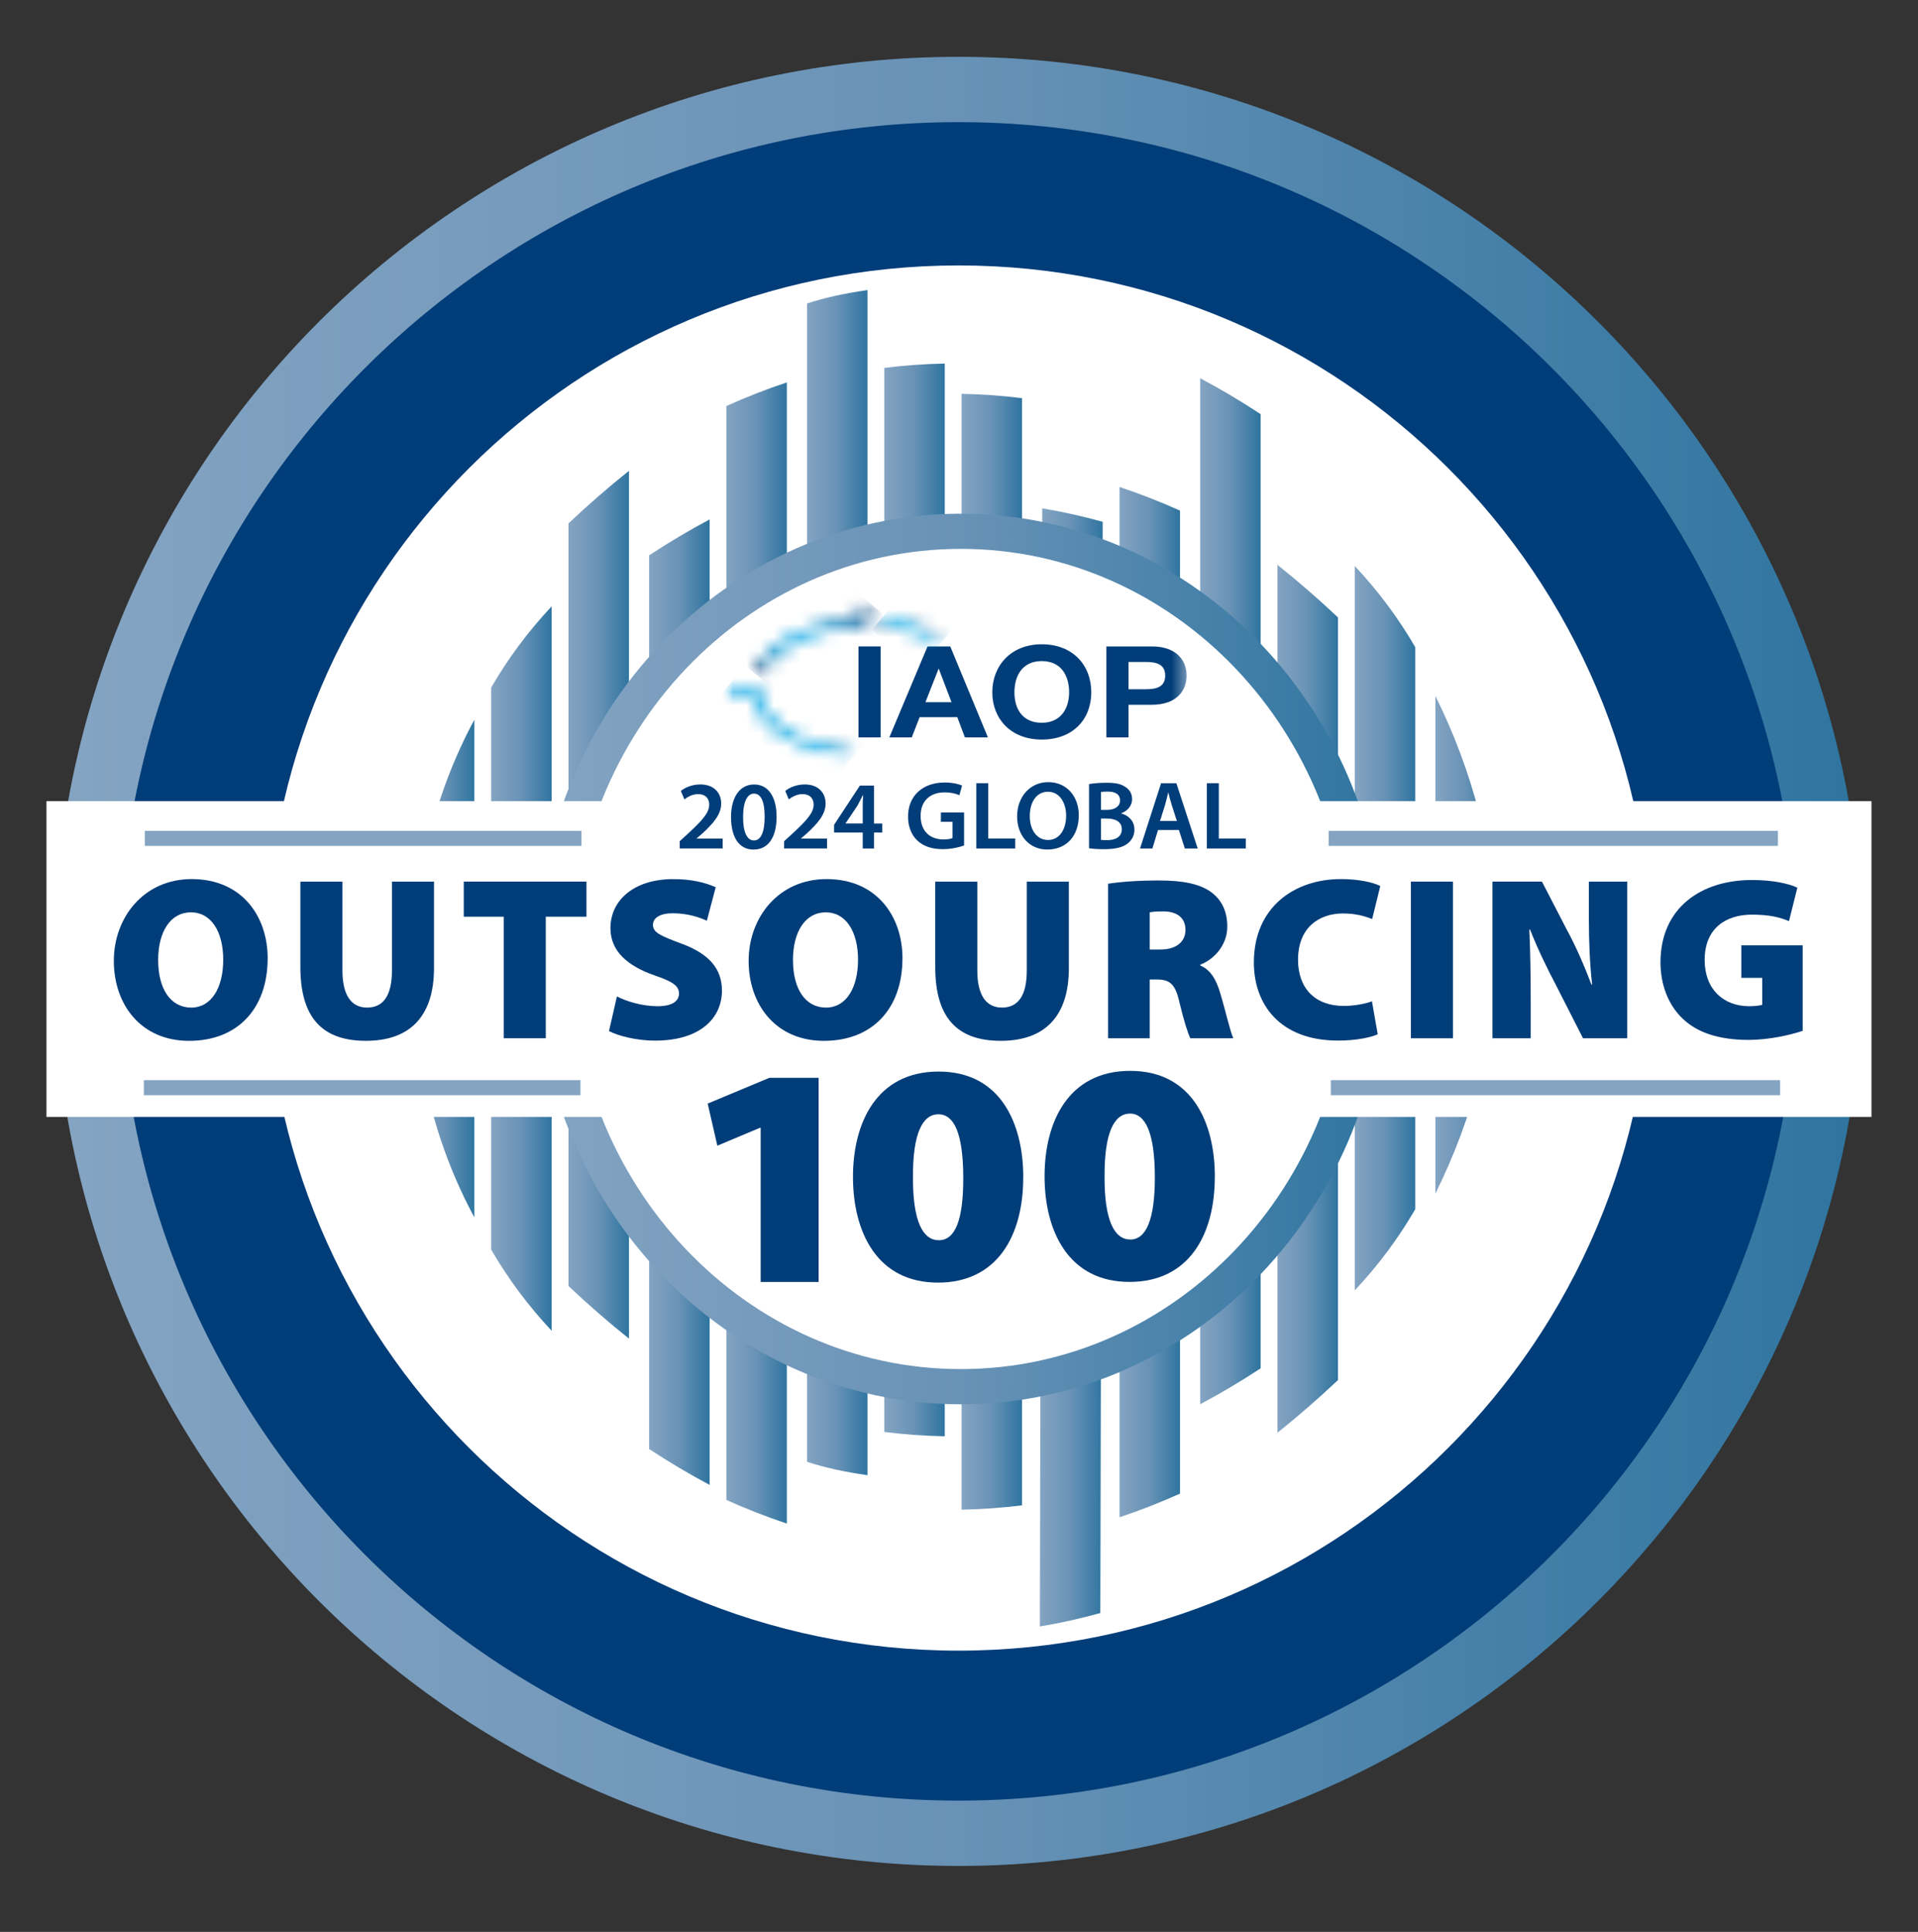
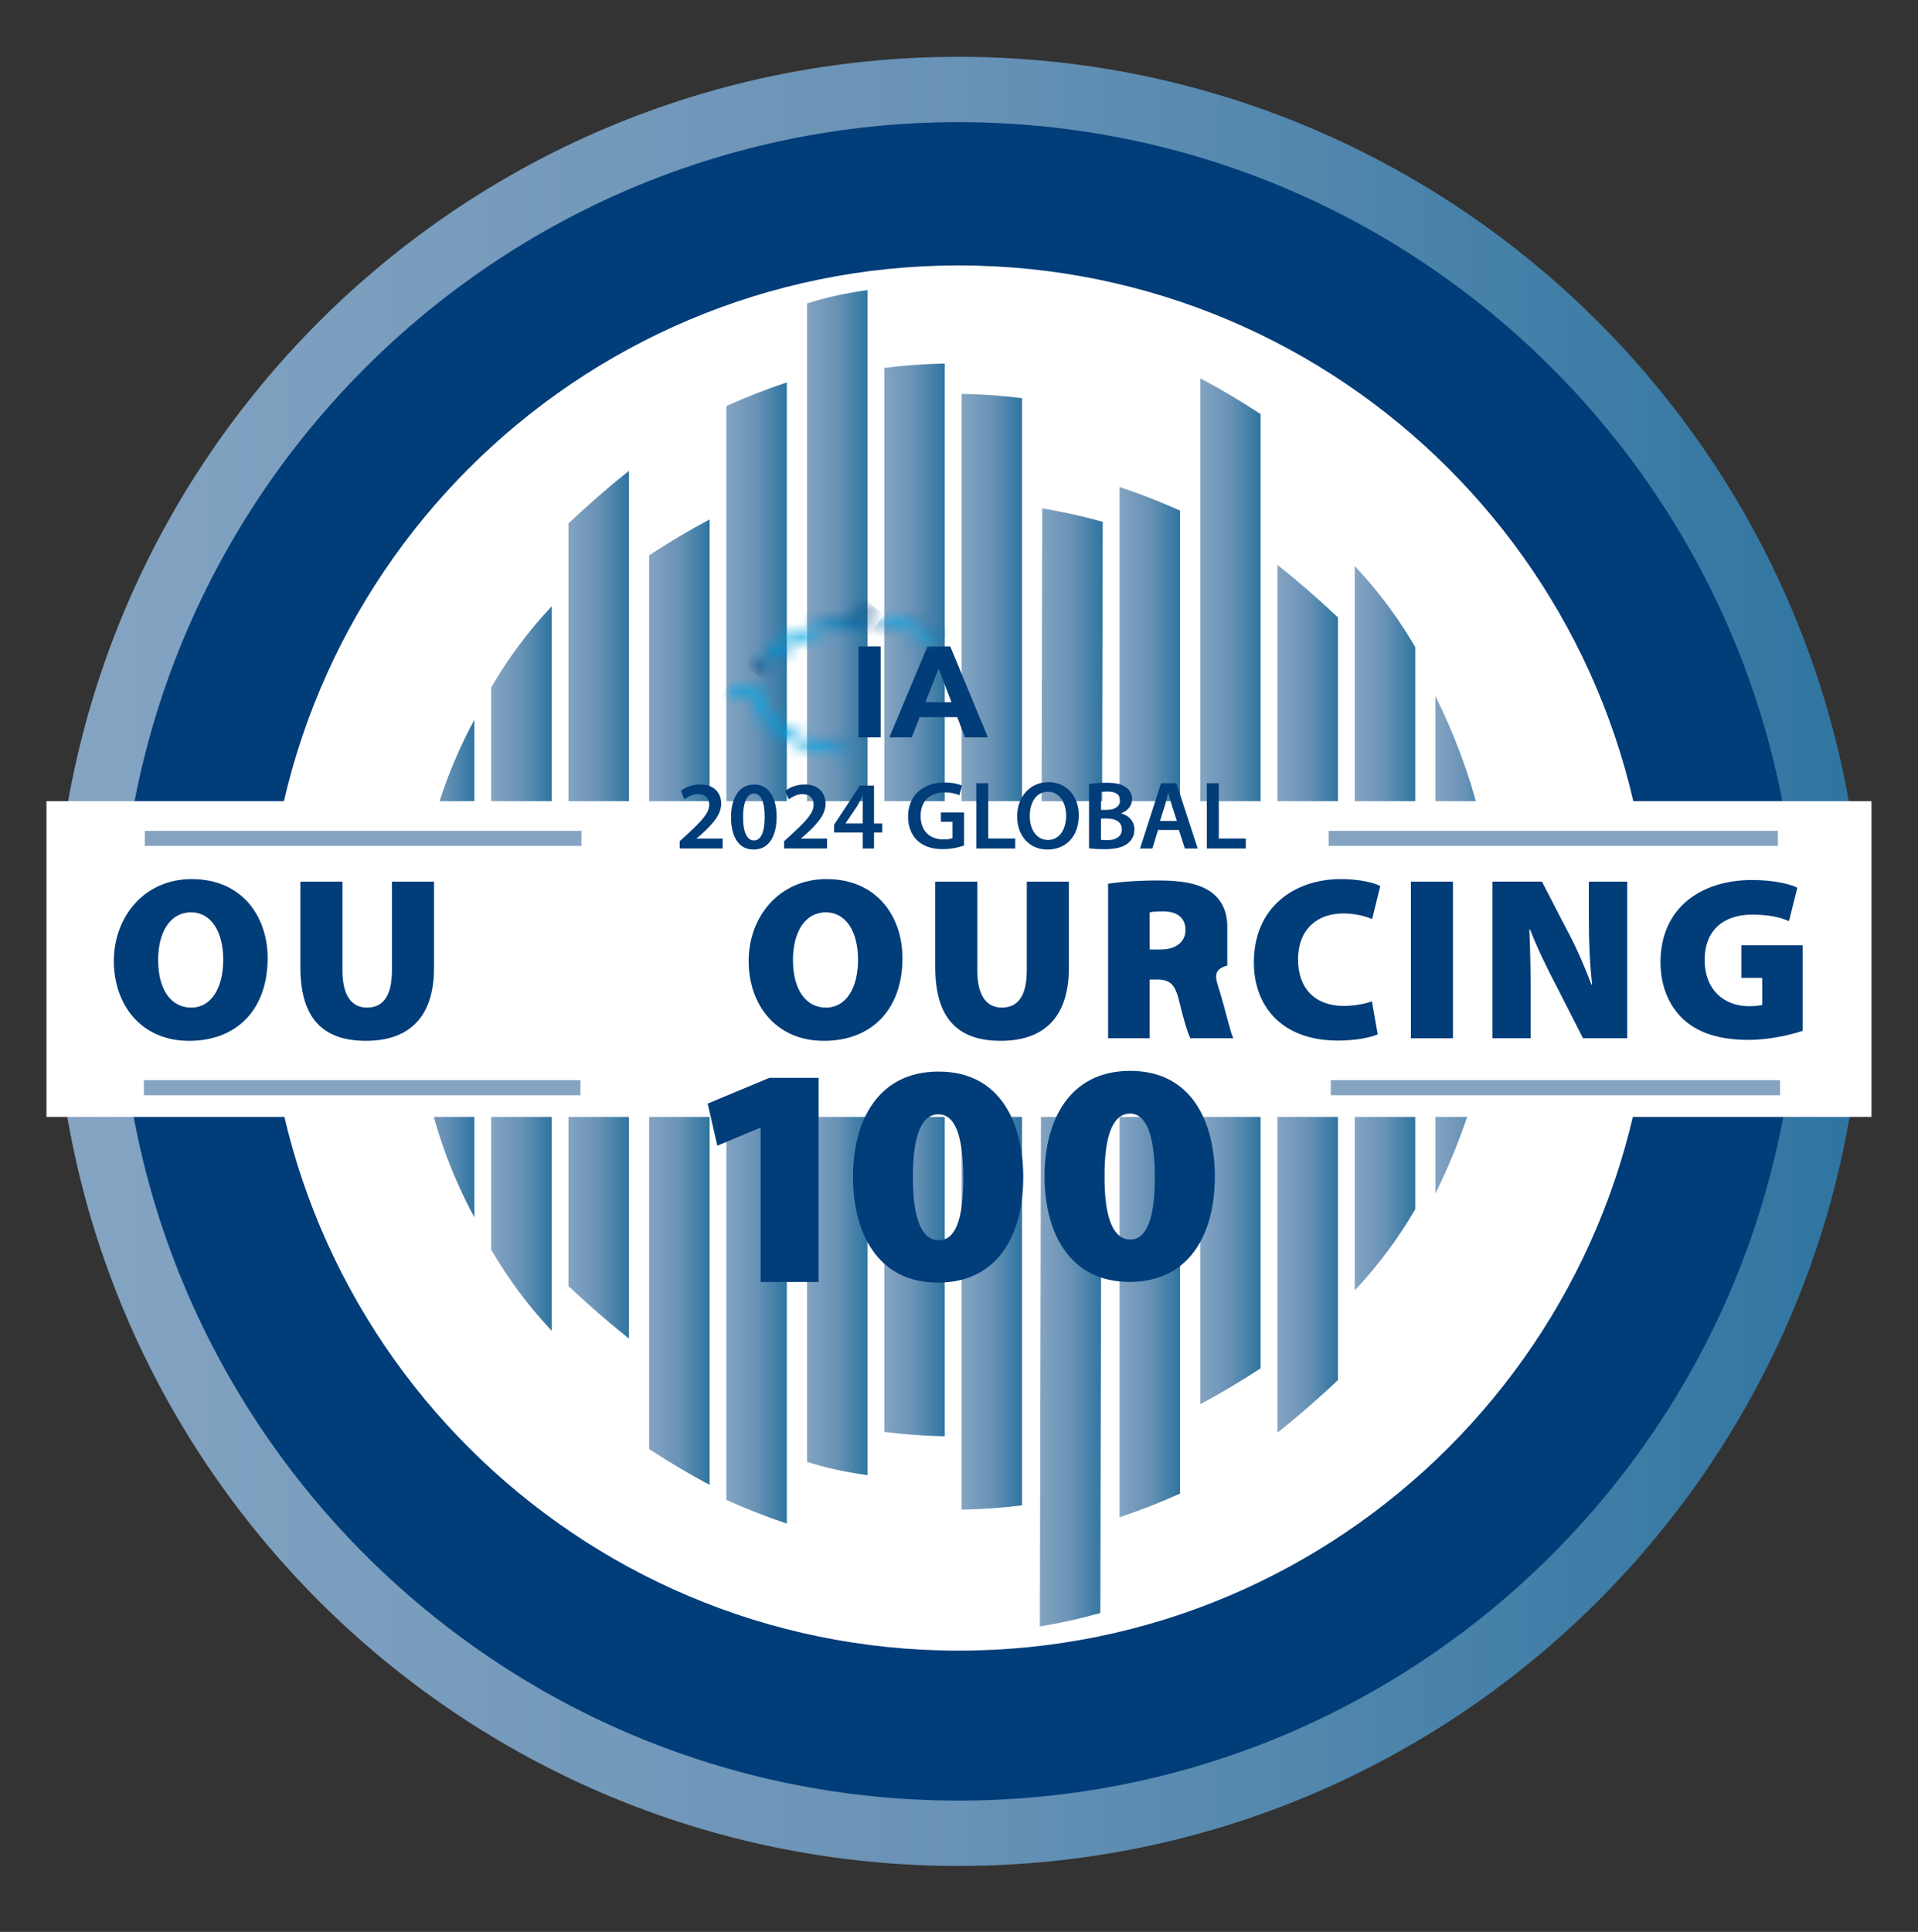
<svg xmlns="http://www.w3.org/2000/svg" width="140" height="141" viewBox="0 0 140 141" fill="none">
  <rect x="0" y="0" width="140" height="141" fill="#333333" stroke="none" />
  <path d="M69.961 133.803C105.106 133.803 133.597 105.313 133.597 70.167C133.597 35.022 105.106 6.531 69.961 6.531C34.815 6.531 6.324 35.022 6.324 70.167C6.324 105.313 34.815 133.803 69.961 133.803Z" fill="#003D79" stroke="url(#paint0_linear_518_4977)" stroke-width="4.768" stroke-miterlimit="10" />
  <path d="M69.972 120.473C97.89 120.473 120.522 97.841 120.522 69.923C120.522 42.005 97.89 19.373 69.972 19.373C42.054 19.373 19.422 42.005 19.422 69.923C19.422 97.841 42.054 120.473 69.972 120.473Z" fill="white" />
  <path d="M30.211 70.69C30.211 64.142 31.683 57.968 34.625 52.53V88.849C31.681 83.412 30.211 77.238 30.211 70.69Z" fill="url(#paint1_linear_518_4977)" />
  <path d="M40.266 44.254V97.126C38.548 95.296 37.076 93.316 35.852 91.203V50.179C37.079 48.066 38.548 46.083 40.266 44.256V44.254Z" fill="url(#paint2_linear_518_4977)" />
  <path d="M45.91 34.36V97.699C44.438 96.529 42.966 95.247 41.496 93.864V38.197C42.968 36.815 44.44 35.53 45.91 34.363V34.36Z" fill="url(#paint3_linear_518_4977)" />
  <path d="M51.797 37.911V108.377C50.325 107.598 48.853 106.722 47.383 105.758V40.53C48.855 39.566 50.327 38.69 51.797 37.911Z" fill="url(#paint4_linear_518_4977)" />
  <path d="M92.019 30.227V99.868C90.547 100.832 89.075 101.709 87.606 102.487V27.607C89.078 28.386 90.55 29.263 92.019 30.227Z" fill="url(#paint5_linear_518_4977)" />
  <path d="M97.66 45.062V100.729C96.188 102.112 94.716 103.396 93.246 104.563V41.227C94.718 42.397 96.19 43.679 97.66 45.062Z" fill="url(#paint6_linear_518_4977)" />
  <path d="M103.301 47.234V88.258C102.074 90.371 100.604 92.354 98.887 94.181V41.309C100.604 43.138 102.076 45.119 103.301 47.232V47.234Z" fill="url(#paint7_linear_518_4977)" />
  <path d="M109.187 68.954C109.187 75.502 107.47 81.677 104.773 87.114V50.795C107.47 56.232 109.187 62.407 109.187 68.954Z" fill="url(#paint8_linear_518_4977)" />
  <path d="M68.961 26.538V104.827C67.489 104.802 66.017 104.696 64.547 104.511V26.852C66.019 26.667 67.491 26.561 68.961 26.536V26.538Z" fill="url(#paint9_linear_518_4977)" />
  <path d="M57.434 27.91V111.198C55.961 110.711 54.489 110.134 53.02 109.474V29.634C54.492 28.974 55.964 28.397 57.434 27.91Z" fill="url(#paint10_linear_518_4977)" />
  <path d="M74.602 29.062V109.867C73.129 110.052 71.657 110.157 70.188 110.183V28.746C71.66 28.771 73.132 28.877 74.602 29.062Z" fill="url(#paint11_linear_518_4977)" />
  <path d="M63.32 21.172V107.668C61.603 107.423 60.131 107.098 58.906 106.688V22.152C60.133 21.742 61.603 21.417 63.32 21.172Z" fill="url(#paint12_linear_518_4977)" />
  <path d="M80.49 38.084L80.316 117.728C78.844 118.138 77.372 118.463 75.902 118.708L76.076 37.105C77.548 37.349 79.02 37.675 80.49 38.084Z" fill="url(#paint13_linear_518_4977)" />
  <path d="M86.133 37.267V109.013C84.661 109.672 83.189 110.249 81.719 110.737V35.544C83.191 36.031 84.663 36.608 86.133 37.267Z" fill="url(#paint14_linear_518_4977)" />
-   <path d="M70.135 101.208C86.534 101.208 99.829 87.233 99.829 69.992C99.829 52.752 86.534 38.776 70.135 38.776C53.736 38.776 40.441 52.752 40.441 69.992C40.441 87.233 53.736 101.208 70.135 101.208Z" fill="white" stroke="url(#paint15_linear_518_4977)" stroke-width="2.568" stroke-miterlimit="10" />
  <path d="M136.605 58.475H3.391V81.518H136.605V58.475Z" fill="white" />
  <mask id="mask0_518_4977" style="mask-type:luminance" maskUnits="userSpaceOnUse" x="53" y="43" width="34" height="13">
    <path d="M86.607 43.884H53.047V55.379H86.607V43.884Z" fill="white" />
  </mask>
  <g mask="url(#mask0_518_4977)">
    <path d="M64.28 47.18H62.664V53.819H64.28V47.18Z" fill="#003D79" />
    <path d="M67.705 47.18H69.362L72.11 53.819H70.431L69.875 52.34H67.128L66.551 53.819H64.914L67.703 47.18H67.705ZM67.549 51.253H69.454L68.527 48.817H68.506L67.549 51.253Z" fill="#003D79" />
    <mask id="mask1_518_4977" style="mask-type:luminance" maskUnits="userSpaceOnUse" x="51" y="43" width="38" height="13">
-       <path d="M88.15 43.596H51.828V55.62H88.15V43.596Z" fill="white" />
-     </mask>
+       </mask>
    <g mask="url(#mask1_518_4977)">
      <path d="M76.042 47.023C78.318 47.023 79.655 48.556 79.655 50.528C79.655 52.499 78.316 53.978 76.042 53.978C73.769 53.978 72.43 52.444 72.43 50.528C72.43 48.611 73.767 47.023 76.042 47.023ZM76.042 52.751C77.494 52.751 78.039 51.636 78.039 50.528C78.039 49.364 77.494 48.25 76.042 48.25C74.591 48.25 74.046 49.364 74.046 50.528C74.046 51.691 74.591 52.751 76.042 52.751Z" fill="#003D79" />
      <path d="M80.758 47.18H84.073C85.904 47.18 86.614 48.231 86.614 49.309C86.614 50.388 85.904 51.438 84.073 51.438H82.374V53.819H80.758V47.18ZM82.374 50.305H83.631C84.382 50.305 85.05 50.156 85.05 49.309C85.05 48.462 84.382 48.313 83.631 48.313H82.374V50.303V50.305Z" fill="#003D79" />
    </g>
    <mask id="mask2_518_4977" style="mask-type:luminance" maskUnits="userSpaceOnUse" x="53" y="50" width="10" height="6">
      <path d="M53.051 50.172V50.783H54.917C55.301 53.075 58.133 54.925 61.732 55.337C61.867 55.353 62.005 55.366 62.142 55.378V54.755C62.005 54.744 61.867 54.73 61.732 54.714C58.163 54.297 55.503 52.452 55.503 50.259V50.169H53.053L53.051 50.172Z" fill="white" />
    </mask>
    <g mask="url(#mask2_518_4977)">
      <path d="M56.805 45.696L50.484 53.228L58.383 59.857L64.704 52.324L56.805 45.696Z" fill="url(#paint16_linear_518_4977)" />
    </g>
    <mask id="mask3_518_4977" style="mask-type:luminance" maskUnits="userSpaceOnUse" x="64" y="45" width="6" height="2">
      <path d="M64.34 45.236V45.77C65.562 45.873 66.689 46.141 67.657 46.534H69.013C67.756 45.795 66.132 45.294 64.34 45.147V45.236Z" fill="white" />
    </mask>
    <g mask="url(#mask3_518_4977)">
      <path d="M66.27 42.844L63.656 45.959L67.081 48.833L69.695 45.718L66.27 42.844Z" fill="url(#paint17_linear_518_4977)" />
    </g>
    <mask id="mask4_518_4977" style="mask-type:luminance" maskUnits="userSpaceOnUse" x="55" y="43" width="9" height="7">
      <path d="M62.718 43.883V45.105C58.991 45.25 55.885 46.925 55.074 49.132H55.745C56.617 47.168 59.701 45.717 63.243 45.717H63.332V43.883H62.721H62.718Z" fill="white" />
    </mask>
    <g mask="url(#mask4_518_4977)">
      <path d="M58.489 39.817L52.492 46.964L59.921 53.198L65.918 46.051L58.489 39.817Z" fill="url(#paint18_linear_518_4977)" />
    </g>
  </g>
  <path d="M49.613 61.928V61.397L50.16 60.896C51.248 59.893 51.761 59.341 51.768 58.732C51.768 58.323 51.548 57.961 50.943 57.961C50.538 57.961 50.19 58.167 49.954 58.343L49.698 57.727C50.032 57.459 50.536 57.253 51.12 57.253C52.143 57.253 52.642 57.897 52.642 58.645C52.642 59.451 52.058 60.101 51.255 60.843L50.85 61.189V61.203H52.748V61.924H49.613V61.928Z" fill="#003D79" />
  <path d="M56.686 59.602C56.686 61.079 56.102 62.006 55.001 62.006C53.9 62.006 53.366 61.045 53.359 59.646C53.359 58.217 53.971 57.256 55.051 57.256C56.132 57.256 56.686 58.245 56.686 59.602ZM54.241 59.646C54.234 60.763 54.548 61.343 55.031 61.343C55.544 61.343 55.814 60.72 55.814 59.618C55.814 58.517 55.557 57.922 55.031 57.922C54.561 57.922 54.234 58.494 54.241 59.646Z" fill="#003D79" />
  <path d="M57.234 61.928V61.397L57.782 60.896C58.869 59.893 59.382 59.341 59.389 58.732C59.389 58.323 59.169 57.961 58.565 57.961C58.159 57.961 57.811 58.167 57.575 58.343L57.319 57.727C57.653 57.459 58.157 57.253 58.741 57.253C59.764 57.253 60.263 57.897 60.263 58.645C60.263 59.451 59.679 60.101 58.876 60.843L58.471 61.189V61.203H60.369V61.924H57.234V61.928Z" fill="#003D79" />
  <path d="M62.973 61.928V60.763H60.883V60.197L62.767 57.335H63.797V60.106H64.395V60.763H63.797V61.928H62.973ZM62.973 60.103V58.851C62.973 58.59 62.98 58.32 63.001 58.052H62.973C62.831 58.343 62.71 58.574 62.568 58.83L61.721 60.09L61.714 60.103H62.973Z" fill="#003D79" />
  <path d="M70.37 61.709C70.064 61.821 69.468 61.976 68.827 61.976C68.017 61.976 67.406 61.77 66.95 61.34C66.524 60.937 66.275 60.307 66.281 59.586C66.281 58.08 67.362 57.111 68.948 57.111C69.539 57.111 70.002 57.23 70.222 57.338L70.029 58.038C69.766 57.926 69.445 57.833 68.942 57.833C67.918 57.833 67.199 58.432 67.199 59.543C67.199 60.653 67.868 61.267 68.864 61.267C69.177 61.267 69.411 61.223 69.525 61.168V59.98H68.678V59.295H70.37V61.706V61.709Z" fill="#003D79" />
  <path d="M71.262 57.163H72.136V61.199H74.105V61.927H71.262V57.163Z" fill="#003D79" />
  <path d="M78.743 59.496C78.743 61.094 77.77 62.005 76.447 62.005C75.124 62.005 74.242 60.98 74.242 59.581C74.242 58.182 75.167 57.085 76.518 57.085C77.869 57.085 78.743 58.139 78.743 59.496ZM75.167 59.567C75.167 60.536 75.657 61.307 76.497 61.307C77.338 61.307 77.82 60.529 77.82 59.533C77.82 58.635 77.372 57.786 76.497 57.786C75.623 57.786 75.167 58.585 75.167 59.567Z" fill="#003D79" />
  <path d="M79.495 57.228C79.772 57.171 80.277 57.13 80.767 57.13C81.415 57.13 81.814 57.208 82.139 57.434C82.436 57.611 82.635 57.922 82.635 58.325C82.635 58.762 82.359 59.165 81.839 59.358V59.371C82.343 59.499 82.805 59.893 82.805 60.553C82.805 60.976 82.62 61.308 82.343 61.535C82.001 61.832 81.441 61.979 80.566 61.979C80.083 61.979 79.712 61.944 79.492 61.915V57.228H79.495ZM80.362 59.108H80.811C81.415 59.108 81.756 58.824 81.756 58.423C81.756 57.977 81.415 57.773 80.861 57.773C80.605 57.773 80.456 57.787 80.364 57.807V59.108H80.362ZM80.362 61.299C80.477 61.313 80.625 61.319 80.825 61.319C81.385 61.319 81.885 61.107 81.885 60.52C81.885 59.969 81.401 59.742 80.797 59.742H80.364V61.297L80.362 61.299Z" fill="#003D79" />
  <path d="M84.529 60.576L84.117 61.927H83.215L84.751 57.163H85.866L87.423 61.927H86.484L86.051 60.576H84.529ZM85.903 59.919L85.525 58.745C85.433 58.454 85.353 58.129 85.282 57.854H85.268C85.198 58.129 85.126 58.463 85.042 58.745L84.673 59.919H85.903Z" fill="#003D79" />
  <path d="M88.09 57.163H88.964V61.199H90.933V61.927H88.09V57.163Z" fill="#003D79" />
  <path d="M10.57 61.19H42.439" stroke="url(#paint19_linear_518_4977)" stroke-width="1.1" stroke-miterlimit="10" />
  <path d="M96.981 61.19H129.774" stroke="url(#paint20_linear_518_4977)" stroke-width="1.1" stroke-miterlimit="10" />
  <path d="M19.536 69.945C19.536 73.627 17.331 75.967 13.803 75.967C10.275 75.967 8.309 73.304 8.309 70.131C8.309 66.958 10.497 64.16 13.991 64.16C17.672 64.16 19.538 66.891 19.538 69.943L19.536 69.945ZM11.546 70.081C11.546 72.217 12.48 73.54 13.954 73.54C15.429 73.54 16.294 72.097 16.294 70.046C16.294 67.995 15.413 66.587 13.936 66.587C12.459 66.587 11.543 67.977 11.543 70.081H11.546Z" fill="#003D79" />
  <path d="M24.996 64.347V70.826C24.996 72.556 25.589 73.539 26.793 73.539C27.997 73.539 28.609 72.639 28.609 70.826V64.347H31.679V70.656C31.679 74.184 29.913 75.965 26.708 75.965C23.503 75.965 21.926 74.253 21.926 70.572V64.347H24.996Z" fill="#003D79" />
-   <path d="M36.768 66.906H33.852V64.344H42.808V66.906H39.838V75.778H36.768V66.906Z" fill="#003D79" />
-   <path d="M45.03 72.727C45.726 73.084 46.862 73.439 47.999 73.439C49.05 73.439 49.561 73.082 49.561 72.507C49.561 71.933 49.053 71.626 47.764 71.184C45.829 70.507 44.558 69.437 44.558 67.741C44.558 65.722 46.255 64.163 49.137 64.163C50.511 64.163 51.477 64.417 52.242 64.756L51.596 67.198C51.104 66.979 50.257 66.656 49.103 66.656C48.171 66.656 47.661 66.995 47.661 67.503C47.661 68.08 48.272 68.318 49.712 68.861C51.763 69.607 52.697 70.71 52.697 72.304C52.697 74.27 51.154 75.951 47.812 75.951C46.438 75.951 45.099 75.594 44.453 75.255L45.03 72.727Z" fill="#003D79" />
  <path d="M65.872 69.945C65.872 73.627 63.667 75.967 60.139 75.967C56.611 75.967 54.645 73.304 54.645 70.131C54.645 66.958 56.833 64.16 60.327 64.16C64.008 64.16 65.874 66.891 65.874 69.943L65.872 69.945ZM57.882 70.081C57.882 72.217 58.813 73.54 60.29 73.54C61.767 73.54 62.63 72.097 62.63 70.046C62.63 67.995 61.749 66.587 60.272 66.587C58.795 66.587 57.88 67.977 57.88 70.081H57.882Z" fill="#003D79" />
  <path d="M71.336 64.347V70.826C71.336 72.556 71.929 73.539 73.133 73.539C74.337 73.539 74.948 72.639 74.948 70.826V64.347H78.019V70.656C78.019 74.184 76.256 75.965 73.048 75.965C69.841 75.965 68.266 74.253 68.266 70.572V64.347H71.336Z" fill="#003D79" />
-   <path d="M80.883 64.499C81.748 64.364 83.053 64.261 84.58 64.261C86.327 64.261 87.582 64.499 88.447 65.142C89.177 65.701 89.583 66.516 89.583 67.635C89.583 69.059 88.513 70.078 87.616 70.401V70.47C88.378 70.792 88.786 71.52 89.074 72.505C89.431 73.675 89.805 75.337 90.024 75.779H86.886C86.716 75.44 86.428 74.558 86.089 73.15C85.784 71.777 85.359 71.488 84.411 71.488H83.919V75.779H80.883V64.499ZM83.919 69.3H84.715C85.869 69.3 86.531 68.723 86.531 67.876C86.531 67.029 85.972 66.536 84.953 66.518C84.376 66.518 84.072 66.552 83.919 66.587V69.3Z" fill="#003D79" />
+   <path d="M80.883 64.499C81.748 64.364 83.053 64.261 84.58 64.261C86.327 64.261 87.582 64.499 88.447 65.142C89.177 65.701 89.583 66.516 89.583 67.635V70.47C88.378 70.792 88.786 71.52 89.074 72.505C89.431 73.675 89.805 75.337 90.024 75.779H86.886C86.716 75.44 86.428 74.558 86.089 73.15C85.784 71.777 85.359 71.488 84.411 71.488H83.919V75.779H80.883V64.499ZM83.919 69.3H84.715C85.869 69.3 86.531 68.723 86.531 67.876C86.531 67.029 85.972 66.536 84.953 66.518C84.376 66.518 84.072 66.552 83.919 66.587V69.3Z" fill="#003D79" />
  <path d="M100.562 75.49C100.12 75.694 99.053 75.948 97.68 75.948C93.405 75.948 91.523 73.286 91.523 70.25C91.523 66.214 94.475 64.16 97.883 64.16C99.207 64.16 100.276 64.414 100.75 64.668L100.157 67.077C99.648 66.873 98.953 66.669 98.037 66.669C96.274 66.669 94.747 67.704 94.747 70.044C94.747 72.13 95.986 73.418 98.087 73.418C98.834 73.418 99.665 73.265 100.141 73.08L100.564 75.488L100.562 75.49Z" fill="#003D79" />
  <path d="M106.054 64.347V75.78H102.984V64.347H106.054Z" fill="#003D79" />
  <path d="M108.938 75.778V64.344H112.551L114.366 67.856C114.994 68.992 115.655 70.519 116.164 71.86H116.214C116.044 70.352 115.976 68.756 115.976 67.043V64.347H118.773V75.78H115.55L113.615 71.979C112.97 70.759 112.223 69.232 111.681 67.84H111.631C111.699 69.383 111.731 71.114 111.731 72.962V75.778H108.934H108.938Z" fill="#003D79" />
  <path d="M131.583 75.236C130.736 75.525 129.14 75.898 127.648 75.898C125.393 75.898 123.866 75.337 122.831 74.355C121.762 73.338 121.203 71.861 121.203 70.215C121.219 66.246 124.172 64.228 127.886 64.228C129.429 64.228 130.599 64.501 131.194 64.787L130.583 67.23C129.937 66.957 129.175 66.756 127.87 66.756C125.988 66.756 124.427 67.74 124.427 70.064C124.427 72.203 125.8 73.439 127.682 73.439C128.09 73.439 128.497 73.388 128.632 73.338V71.371H127.105V68.997H131.583V75.238V75.236Z" fill="#003D79" />
  <path d="M55.523 82.311H55.475L52.361 83.618L51.656 80.546L56.155 78.666H59.754V93.566H55.523V82.311Z" fill="#003D79" />
  <path d="M74.689 85.867C74.707 90.244 72.75 93.598 68.494 93.612C63.97 93.628 62.276 89.853 62.262 85.956C62.246 81.922 64.006 78.225 68.482 78.209C73.079 78.192 74.675 82.059 74.691 85.864L74.689 85.867ZM66.639 85.919C66.628 89.152 67.363 90.523 68.53 90.519C69.698 90.514 70.325 89.113 70.311 85.906C70.298 82.698 69.636 81.324 68.494 81.327C67.351 81.329 66.625 82.687 66.639 85.917V85.919Z" fill="#003D79" />
  <path d="M88.673 85.816C88.691 90.193 86.734 93.547 82.478 93.561C77.954 93.577 76.26 89.802 76.246 85.905C76.23 81.871 77.991 78.174 82.466 78.158C87.064 78.142 88.659 82.008 88.675 85.814L88.673 85.816ZM80.624 85.868C80.612 89.101 81.347 90.472 82.515 90.468C83.634 90.463 84.309 89.062 84.296 85.855C84.284 82.714 83.62 81.274 82.478 81.276C81.336 81.281 80.61 82.636 80.624 85.866V85.868Z" fill="#003D79" />
  <path d="M10.5 79.386H42.368" stroke="url(#paint21_linear_518_4977)" stroke-width="1.1" stroke-miterlimit="10" />
  <path d="M97.141 79.386H129.934" stroke="url(#paint22_linear_518_4977)" stroke-width="1.1" stroke-miterlimit="10" />
  <defs>
    <linearGradient id="paint0_linear_518_4977" x1="4.836" y1="70.167" x2="135.083" y2="70.167" gradientUnits="userSpaceOnUse">
      <stop stop-color="#84A4C2" />
      <stop offset="0.5" stop-color="#6892B6" />
      <stop offset="1" stop-color="#2F75A0" />
    </linearGradient>
    <linearGradient id="paint1_linear_518_4977" x1="30.211" y1="70.69" x2="34.627" y2="70.69" gradientUnits="userSpaceOnUse">
      <stop stop-color="#84A4C2" />
      <stop offset="0.5" stop-color="#6892B6" />
      <stop offset="1" stop-color="#2F75A0" />
    </linearGradient>
    <linearGradient id="paint2_linear_518_4977" x1="35.849" y1="70.69" x2="40.266" y2="70.69" gradientUnits="userSpaceOnUse">
      <stop stop-color="#84A4C2" />
      <stop offset="0.5" stop-color="#6892B6" />
      <stop offset="1" stop-color="#2F75A0" />
    </linearGradient>
    <linearGradient id="paint3_linear_518_4977" x1="41.494" y1="66.03" x2="45.91" y2="66.03" gradientUnits="userSpaceOnUse">
      <stop stop-color="#84A4C2" />
      <stop offset="0.5" stop-color="#6892B6" />
      <stop offset="1" stop-color="#2F75A0" />
    </linearGradient>
    <linearGradient id="paint4_linear_518_4977" x1="47.383" y1="73.143" x2="51.797" y2="73.143" gradientUnits="userSpaceOnUse">
      <stop stop-color="#84A4C2" />
      <stop offset="0.5" stop-color="#6892B6" />
      <stop offset="1" stop-color="#2F75A0" />
    </linearGradient>
    <linearGradient id="paint5_linear_518_4977" x1="87.603" y1="65.048" x2="92.019" y2="65.048" gradientUnits="userSpaceOnUse">
      <stop stop-color="#84A4C2" />
      <stop offset="0.5" stop-color="#6892B6" />
      <stop offset="1" stop-color="#2F75A0" />
    </linearGradient>
    <linearGradient id="paint6_linear_518_4977" x1="93.246" y1="72.896" x2="97.66" y2="72.896" gradientUnits="userSpaceOnUse">
      <stop stop-color="#84A4C2" />
      <stop offset="0.5" stop-color="#6892B6" />
      <stop offset="1" stop-color="#2F75A0" />
    </linearGradient>
    <linearGradient id="paint7_linear_518_4977" x1="98.887" y1="67.745" x2="103.301" y2="67.745" gradientUnits="userSpaceOnUse">
      <stop stop-color="#84A4C2" />
      <stop offset="0.5" stop-color="#6892B6" />
      <stop offset="1" stop-color="#2F75A0" />
    </linearGradient>
    <linearGradient id="paint8_linear_518_4977" x1="104.773" y1="68.954" x2="109.187" y2="68.954" gradientUnits="userSpaceOnUse">
      <stop stop-color="#84A4C2" />
      <stop offset="0.5" stop-color="#6892B6" />
      <stop offset="1" stop-color="#2F75A0" />
    </linearGradient>
    <linearGradient id="paint9_linear_518_4977" x1="64.547" y1="65.683" x2="68.961" y2="65.683" gradientUnits="userSpaceOnUse">
      <stop stop-color="#84A4C2" />
      <stop offset="0.5" stop-color="#6892B6" />
      <stop offset="1" stop-color="#2F75A0" />
    </linearGradient>
    <linearGradient id="paint10_linear_518_4977" x1="53.02" y1="69.554" x2="57.434" y2="69.554" gradientUnits="userSpaceOnUse">
      <stop stop-color="#84A4C2" />
      <stop offset="0.5" stop-color="#6892B6" />
      <stop offset="1" stop-color="#2F75A0" />
    </linearGradient>
    <linearGradient id="paint11_linear_518_4977" x1="70.188" y1="69.463" x2="74.602" y2="69.463" gradientUnits="userSpaceOnUse">
      <stop stop-color="#84A4C2" />
      <stop offset="0.5" stop-color="#6892B6" />
      <stop offset="1" stop-color="#2F75A0" />
    </linearGradient>
    <linearGradient id="paint12_linear_518_4977" x1="58.906" y1="64.419" x2="63.32" y2="64.419" gradientUnits="userSpaceOnUse">
      <stop stop-color="#84A4C2" />
      <stop offset="0.5" stop-color="#6892B6" />
      <stop offset="1" stop-color="#2F75A0" />
    </linearGradient>
    <linearGradient id="paint13_linear_518_4977" x1="75.9" y1="77.906" x2="80.49" y2="77.906" gradientUnits="userSpaceOnUse">
      <stop stop-color="#84A4C2" />
      <stop offset="0.5" stop-color="#6892B6" />
      <stop offset="1" stop-color="#2F75A0" />
    </linearGradient>
    <linearGradient id="paint14_linear_518_4977" x1="81.716" y1="73.14" x2="86.133" y2="73.14" gradientUnits="userSpaceOnUse">
      <stop stop-color="#84A4C2" />
      <stop offset="0.5" stop-color="#6892B6" />
      <stop offset="1" stop-color="#2F75A0" />
    </linearGradient>
    <linearGradient id="paint15_linear_518_4977" x1="39.638" y1="69.992" x2="100.63" y2="69.992" gradientUnits="userSpaceOnUse">
      <stop stop-color="#84A4C2" />
      <stop offset="0.5" stop-color="#6892B6" />
      <stop offset="1" stop-color="#2F75A0" />
    </linearGradient>
    <linearGradient id="paint16_linear_518_4977" x1="54.381" y1="56.511" x2="60.686" y2="48.996" gradientUnits="userSpaceOnUse">
      <stop stop-color="#00407C" />
      <stop offset="0.04" stop-color="#003D79" />
      <stop offset="0.09" stop-color="#005C99" />
      <stop offset="0.15" stop-color="#0076B4" />
      <stop offset="0.22" stop-color="#008AC9" />
      <stop offset="0.29" stop-color="#0098D8" />
      <stop offset="0.38" stop-color="#00A1E1" />
      <stop offset="0.51" stop-color="#00A4E4" />
      <stop offset="1" stop-color="#003D79" />
    </linearGradient>
    <linearGradient id="paint17_linear_518_4977" x1="65.26" y1="47.365" x2="67.875" y2="44.248" gradientUnits="userSpaceOnUse">
      <stop stop-color="#00407C" />
      <stop offset="0.04" stop-color="#003D79" />
      <stop offset="0.09" stop-color="#005C99" />
      <stop offset="0.15" stop-color="#0076B4" />
      <stop offset="0.22" stop-color="#008AC9" />
      <stop offset="0.29" stop-color="#0098D8" />
      <stop offset="0.38" stop-color="#00A1E1" />
      <stop offset="0.51" stop-color="#00A4E4" />
      <stop offset="1" stop-color="#003D79" />
    </linearGradient>
    <linearGradient id="paint18_linear_518_4977" x1="56.261" y1="50.129" x2="62.248" y2="42.993" gradientUnits="userSpaceOnUse">
      <stop stop-color="#00407C" />
      <stop offset="0.04" stop-color="#003D79" />
      <stop offset="0.09" stop-color="#005C99" />
      <stop offset="0.15" stop-color="#0076B4" />
      <stop offset="0.22" stop-color="#008AC9" />
      <stop offset="0.29" stop-color="#0098D8" />
      <stop offset="0.38" stop-color="#00A1E1" />
      <stop offset="0.51" stop-color="#00A4E4" />
      <stop offset="1" stop-color="#003D79" />
    </linearGradient>
    <linearGradient id="paint19_linear_518_4977" x1="-nan" y1="-nan" x2="-nan" y2="-nan" gradientUnits="userSpaceOnUse">
      <stop stop-color="#84A4C2" />
      <stop offset="0.5" stop-color="#6892B6" />
      <stop offset="1" stop-color="#2F75A0" />
    </linearGradient>
    <linearGradient id="paint20_linear_518_4977" x1="-nan" y1="-nan" x2="-nan" y2="-nan" gradientUnits="userSpaceOnUse">
      <stop stop-color="#84A4C2" />
      <stop offset="0.5" stop-color="#6892B6" />
      <stop offset="1" stop-color="#2F75A0" />
    </linearGradient>
    <linearGradient id="paint21_linear_518_4977" x1="-nan" y1="-nan" x2="-nan" y2="-nan" gradientUnits="userSpaceOnUse">
      <stop stop-color="#84A4C2" />
      <stop offset="0.5" stop-color="#6892B6" />
      <stop offset="1" stop-color="#2F75A0" />
    </linearGradient>
    <linearGradient id="paint22_linear_518_4977" x1="-nan" y1="-nan" x2="-nan" y2="-nan" gradientUnits="userSpaceOnUse">
      <stop stop-color="#84A4C2" />
      <stop offset="0.5" stop-color="#6892B6" />
      <stop offset="1" stop-color="#2F75A0" />
    </linearGradient>
  </defs>
</svg>